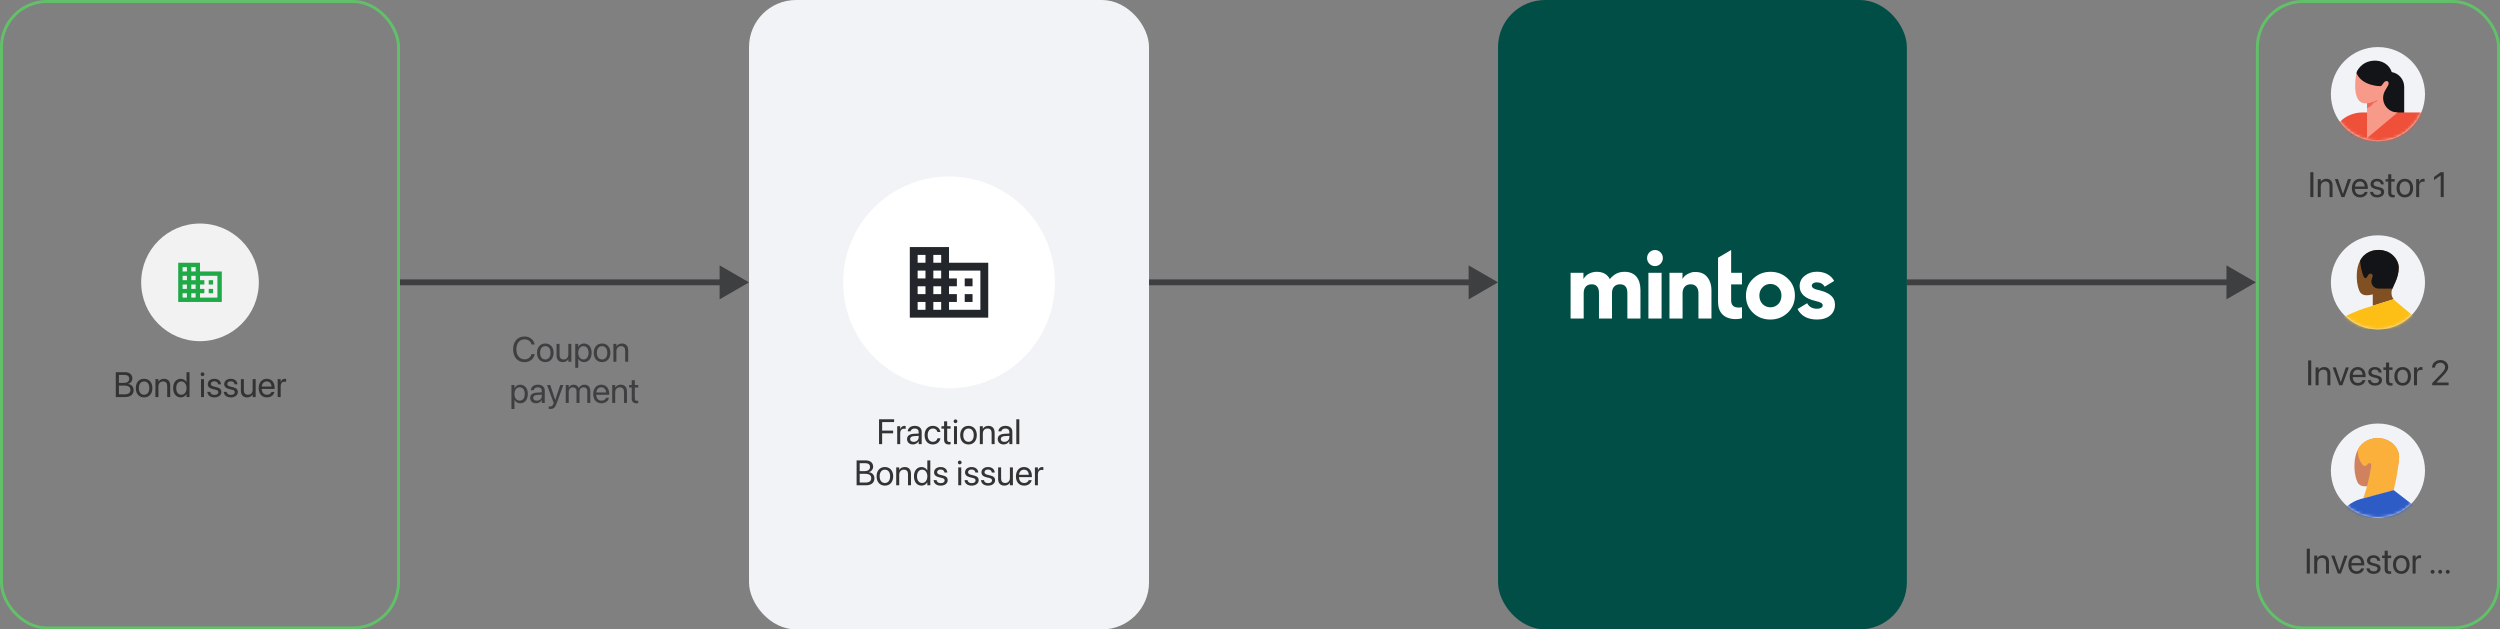
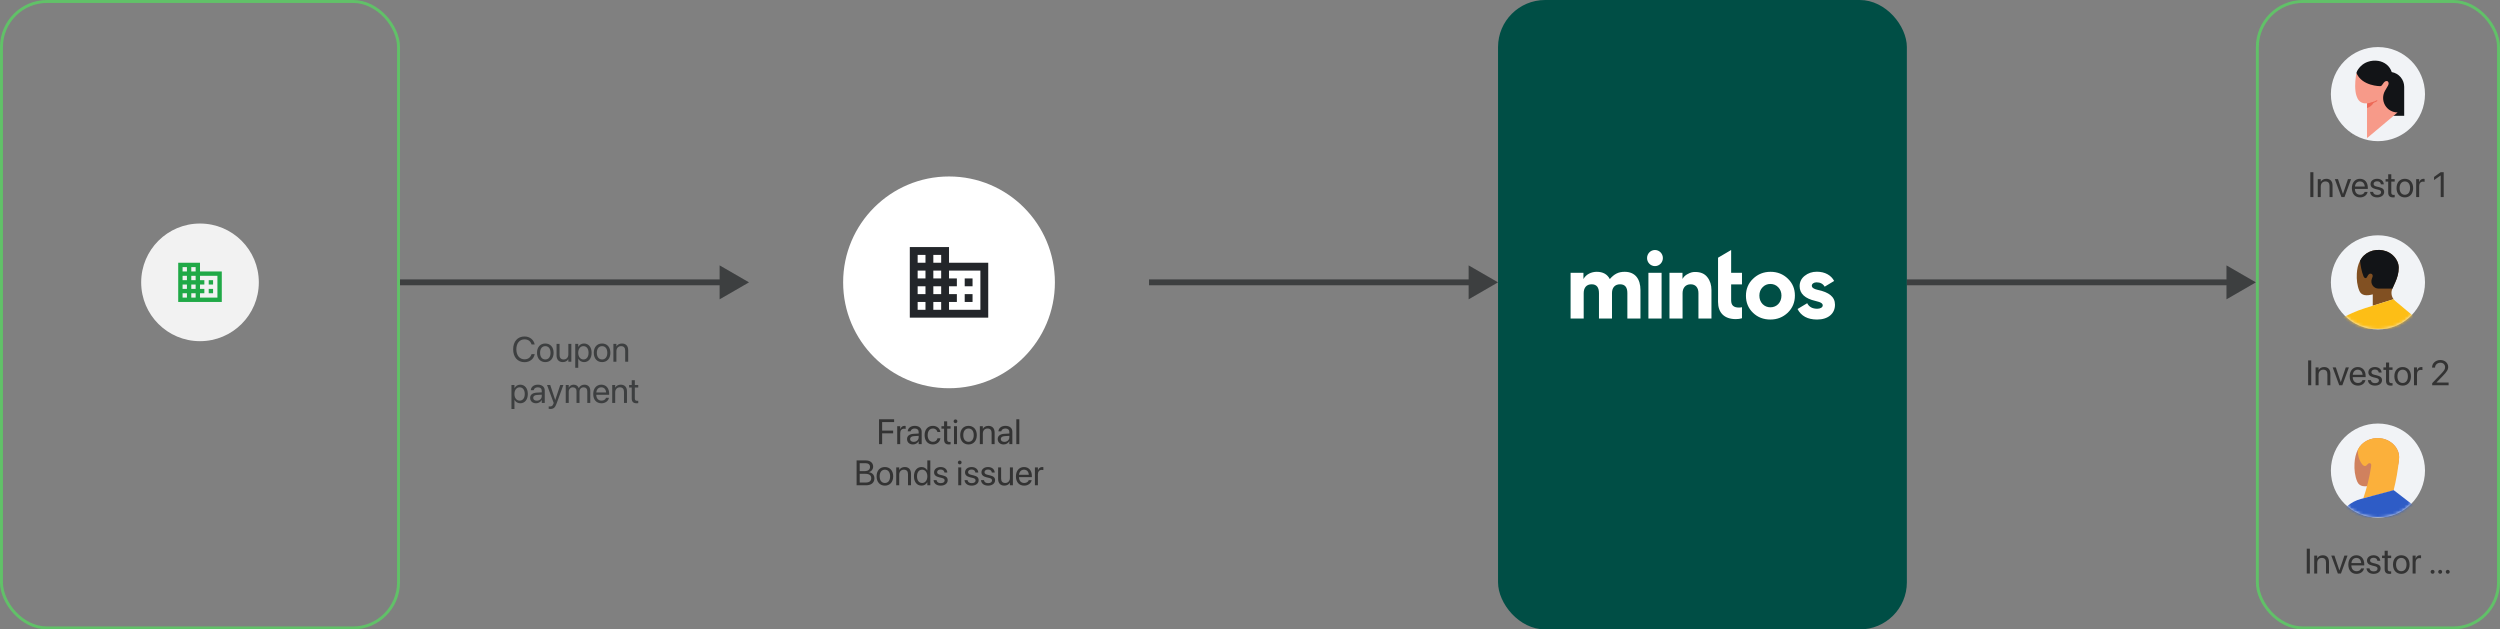
<svg xmlns="http://www.w3.org/2000/svg" width="850" height="214" viewBox="0 0 850 214" fill="none">
  <rect x="0" y="0" width="850" height="214" fill="#808080" stroke="none" />
  <circle cx="68" cy="96" r="20" fill="#F2F2F2" />
  <path fill-rule="evenodd" clip-rule="evenodd" d="M68 89.334H60.593V102.667H75.408V92.297H68V89.334ZM63.556 92.297H62.074V90.816H63.556V92.297ZM62.074 95.26H63.556V93.778H62.074V95.26ZM63.556 98.223H62.074V96.741H63.556V98.223ZM63.556 101.186H62.074V99.704H63.556V101.186ZM65.037 101.186H66.519V99.704H65.037V101.186ZM66.519 98.223H65.037V96.741H66.519V98.223ZM65.037 95.26H66.519V93.778H65.037V95.26ZM66.519 92.297H65.037V90.816H66.519V92.297ZM68 99.704V101.186H73.926V93.778H68V95.26H69.482V96.741H68V98.223H69.482V99.704H68ZM72.445 95.26H70.963V96.741H72.445V95.26ZM72.445 98.223H70.963V99.704H72.445V98.223Z" fill="#20A947" />
  <mask id="mask0_1938_31533" style="mask-type: luminance" maskUnits="userSpaceOnUse" x="60" y="89" width="16" height="14">
-     <path fill-rule="evenodd" clip-rule="evenodd" d="M68 89.334H60.593V102.667H75.408V92.297H68V89.334ZM63.556 92.297H62.074V90.816H63.556V92.297ZM62.074 95.26H63.556V93.778H62.074V95.26ZM63.556 98.223H62.074V96.741H63.556V98.223ZM63.556 101.186H62.074V99.704H63.556V101.186ZM65.037 101.186H66.519V99.704H65.037V101.186ZM66.519 98.223H65.037V96.741H66.519V98.223ZM65.037 95.26H66.519V93.778H65.037V95.26ZM66.519 92.297H65.037V90.816H66.519V92.297ZM68 99.704V101.186H73.926V93.778H68V95.26H69.482V96.741H68V98.223H69.482V99.704H68ZM72.445 95.26H70.963V96.741H72.445V95.26ZM72.445 98.223H70.963V99.704H72.445V98.223Z" fill="white" />
-   </mask>
+     </mask>
  <g mask="url(#mask0_1938_31533)" />
-   <path d="M39.371 135V126.545H42.576C44.023 126.545 45.002 127.389 45.002 128.654V128.666C45.002 129.539 44.346 130.389 43.473 130.512V130.535C44.691 130.676 45.43 131.496 45.43 132.615V132.627C45.43 134.115 44.363 135 42.565 135H39.371ZM42.336 127.477H40.426V130.189H42.008C43.256 130.189 43.935 129.691 43.935 128.777V128.766C43.935 127.934 43.355 127.477 42.336 127.477ZM42.307 131.098H40.426V134.068H42.406C43.672 134.068 44.346 133.559 44.346 132.586V132.574C44.346 131.596 43.654 131.098 42.307 131.098ZM48.992 135.117C47.299 135.117 46.168 133.893 46.168 131.953V131.941C46.168 130.002 47.305 128.789 48.986 128.789C50.668 128.789 51.81 129.996 51.81 131.941V131.953C51.81 133.898 50.674 135.117 48.992 135.117ZM48.998 134.215C50.07 134.215 50.768 133.383 50.768 131.953V131.941C50.768 130.512 50.065 129.691 48.986 129.691C47.926 129.691 47.211 130.518 47.211 131.941V131.953C47.211 133.389 47.92 134.215 48.998 134.215ZM52.842 135V128.906H53.861V129.773H53.885C54.213 129.205 54.834 128.789 55.76 128.789C57.096 128.789 57.869 129.656 57.869 131.045V135H56.85V131.227C56.85 130.236 56.387 129.691 55.449 129.691C54.488 129.691 53.861 130.377 53.861 131.414V135H52.842ZM61.461 135.117C59.902 135.117 58.871 133.875 58.871 131.953V131.947C58.871 130.025 59.914 128.789 61.443 128.789C62.305 128.789 63.014 129.223 63.395 129.926H63.418V126.545H64.438V135H63.418V133.969H63.395C63.014 134.678 62.334 135.117 61.461 135.117ZM61.66 134.215C62.691 134.215 63.424 133.318 63.424 131.953V131.947C63.424 130.588 62.685 129.691 61.66 129.691C60.582 129.691 59.914 130.559 59.914 131.947V131.953C59.914 133.354 60.582 134.215 61.66 134.215ZM68.85 127.875C68.498 127.875 68.211 127.588 68.211 127.236C68.211 126.879 68.498 126.598 68.85 126.598C69.207 126.598 69.488 126.879 69.488 127.236C69.488 127.588 69.207 127.875 68.85 127.875ZM68.34 135V128.906H69.359V135H68.34ZM72.91 135.117C71.475 135.117 70.607 134.385 70.484 133.295L70.478 133.242H71.498L71.51 133.301C71.633 133.91 72.084 134.268 72.916 134.268C73.742 134.268 74.234 133.922 74.234 133.371V133.365C74.234 132.926 74.006 132.68 73.314 132.51L72.348 132.275C71.199 132 70.643 131.467 70.643 130.588V130.582C70.643 129.533 71.562 128.789 72.881 128.789C74.217 128.789 75.066 129.568 75.143 130.588L75.148 130.664H74.176L74.17 130.623C74.088 130.031 73.637 129.639 72.881 129.639C72.143 129.639 71.686 129.996 71.686 130.535V130.541C71.686 130.957 71.961 131.244 72.635 131.408L73.602 131.643C74.832 131.941 75.277 132.428 75.277 133.295V133.301C75.277 134.367 74.269 135.117 72.91 135.117ZM78.5 135.117C77.064 135.117 76.197 134.385 76.074 133.295L76.068 133.242H77.088L77.1 133.301C77.223 133.91 77.674 134.268 78.506 134.268C79.332 134.268 79.824 133.922 79.824 133.371V133.365C79.824 132.926 79.596 132.68 78.904 132.51L77.938 132.275C76.789 132 76.232 131.467 76.232 130.588V130.582C76.232 129.533 77.152 128.789 78.471 128.789C79.807 128.789 80.656 129.568 80.732 130.588L80.738 130.664H79.766L79.76 130.623C79.678 130.031 79.227 129.639 78.471 129.639C77.732 129.639 77.275 129.996 77.275 130.535V130.541C77.275 130.957 77.551 131.244 78.225 131.408L79.191 131.643C80.422 131.941 80.867 132.428 80.867 133.295V133.301C80.867 134.367 79.859 135.117 78.5 135.117ZM84.008 135.117C82.672 135.117 81.898 134.25 81.898 132.861V128.906H82.918V132.68C82.918 133.67 83.381 134.215 84.318 134.215C85.279 134.215 85.906 133.529 85.906 132.492V128.906H86.926V135H85.906V134.133H85.883C85.555 134.701 84.934 135.117 84.008 135.117ZM90.764 135.117C89.012 135.117 87.957 133.893 87.957 131.977V131.971C87.957 130.084 89.035 128.789 90.699 128.789C92.363 128.789 93.377 130.025 93.377 131.854V132.229H88.988C89.012 133.482 89.703 134.215 90.787 134.215C91.561 134.215 92.106 133.828 92.281 133.307L92.299 133.254H93.301L93.289 133.312C93.09 134.32 92.094 135.117 90.764 135.117ZM90.693 129.691C89.809 129.691 89.117 130.295 89.006 131.432H92.34C92.24 130.248 91.584 129.691 90.693 129.691ZM94.408 135V128.906H95.428V129.938H95.451C95.656 129.234 96.184 128.789 96.869 128.789C97.045 128.789 97.197 128.818 97.279 128.83V129.82C97.197 129.791 96.981 129.762 96.734 129.762C95.943 129.762 95.428 130.312 95.428 131.238V135H94.408Z" fill="#333333" />
  <rect x="0.5" y="0.5" width="135" height="213" rx="15.5" stroke="#61C168" />
  <path d="M254.667 96L244.667 90.227V101.774L254.667 96ZM136 97L245.667 97V95L136 95V97Z" fill="#121417" fill-opacity="0.6" />
  <path d="M178.335 123.141C175.986 123.141 174.474 121.43 174.474 118.77V118.764C174.474 116.104 175.98 114.404 178.335 114.404C180.093 114.404 181.458 115.471 181.781 117.07L181.792 117.129H180.726L180.685 117C180.357 115.975 179.525 115.377 178.335 115.377C176.648 115.377 175.558 116.707 175.558 118.764V118.77C175.558 120.826 176.654 122.168 178.335 122.168C179.519 122.168 180.339 121.582 180.708 120.469L180.726 120.416H181.792L181.781 120.475C181.458 122.092 180.105 123.141 178.335 123.141ZM185.408 123.117C183.714 123.117 182.583 121.893 182.583 119.953V119.941C182.583 118.002 183.72 116.789 185.402 116.789C187.083 116.789 188.226 117.996 188.226 119.941V119.953C188.226 121.898 187.089 123.117 185.408 123.117ZM185.414 122.215C186.486 122.215 187.183 121.383 187.183 119.953V119.941C187.183 118.512 186.48 117.691 185.402 117.691C184.341 117.691 183.626 118.518 183.626 119.941V119.953C183.626 121.389 184.335 122.215 185.414 122.215ZM191.337 123.117C190.001 123.117 189.228 122.25 189.228 120.861V116.906H190.248V120.68C190.248 121.67 190.71 122.215 191.648 122.215C192.609 122.215 193.236 121.529 193.236 120.492V116.906H194.255V123H193.236V122.133H193.212C192.884 122.701 192.263 123.117 191.337 123.117ZM195.585 125.051V116.906H196.605V117.938H196.628C197.009 117.229 197.689 116.789 198.562 116.789C200.121 116.789 201.152 118.031 201.152 119.953V119.959C201.152 121.881 200.109 123.117 198.58 123.117C197.718 123.117 197.009 122.684 196.628 121.98H196.605V125.051H195.585ZM198.363 122.215C199.441 122.215 200.109 121.348 200.109 119.959V119.953C200.109 118.553 199.441 117.691 198.363 117.691C197.332 117.691 196.599 118.588 196.599 119.953V119.959C196.599 121.318 197.337 122.215 198.363 122.215ZM204.708 123.117C203.015 123.117 201.884 121.893 201.884 119.953V119.941C201.884 118.002 203.021 116.789 204.703 116.789C206.384 116.789 207.527 117.996 207.527 119.941V119.953C207.527 121.898 206.39 123.117 204.708 123.117ZM204.714 122.215C205.787 122.215 206.484 121.383 206.484 119.953V119.941C206.484 118.512 205.781 117.691 204.703 117.691C203.642 117.691 202.927 118.518 202.927 119.941V119.953C202.927 121.389 203.636 122.215 204.714 122.215ZM208.558 123V116.906H209.578V117.773H209.601C209.929 117.205 210.55 116.789 211.476 116.789C212.812 116.789 213.585 117.656 213.585 119.045V123H212.566V119.227C212.566 118.236 212.103 117.691 211.166 117.691C210.205 117.691 209.578 118.377 209.578 119.414V123H208.558ZM173.894 139.051V130.906H174.914V131.938H174.937C175.318 131.229 175.998 130.789 176.871 130.789C178.429 130.789 179.46 132.031 179.46 133.953V133.959C179.46 135.881 178.417 137.117 176.888 137.117C176.027 137.117 175.318 136.684 174.937 135.98H174.914V139.051H173.894ZM176.671 136.215C177.75 136.215 178.417 135.348 178.417 133.959V133.953C178.417 132.553 177.75 131.691 176.671 131.691C175.64 131.691 174.908 132.588 174.908 133.953V133.959C174.908 135.318 175.646 136.215 176.671 136.215ZM182.273 137.117C181.06 137.117 180.246 136.385 180.246 135.277V135.266C180.246 134.229 181.054 133.578 182.455 133.496L184.201 133.396V132.887C184.201 132.143 183.714 131.691 182.865 131.691C182.08 131.691 181.587 132.066 181.47 132.611L181.458 132.664H180.474L180.48 132.6C180.568 131.598 181.441 130.789 182.876 130.789C184.318 130.789 185.22 131.568 185.22 132.787V137H184.201V136.01H184.177C183.82 136.678 183.087 137.117 182.273 137.117ZM181.289 135.277C181.289 135.863 181.769 136.232 182.501 136.232C183.462 136.232 184.201 135.57 184.201 134.686V134.188L182.572 134.287C181.757 134.334 181.289 134.697 181.289 135.266V135.277ZM187.101 139.051C186.902 139.051 186.685 139.027 186.556 139.004V138.172C186.644 138.189 186.761 138.207 186.884 138.207C187.529 138.207 187.886 138.043 188.132 137.352L188.255 137.006L185.994 130.906H187.083L188.765 135.98H188.789L190.476 130.906H191.548L189.169 137.381C188.736 138.547 188.203 139.051 187.101 139.051ZM192.351 137V130.906H193.371V131.797H193.394C193.669 131.193 194.279 130.789 195.064 130.789C195.896 130.789 196.511 131.217 196.775 131.961H196.798C197.138 131.229 197.853 130.789 198.708 130.789C199.916 130.789 200.695 131.58 200.695 132.793V137H199.675V133.027C199.675 132.189 199.212 131.691 198.41 131.691C197.601 131.691 197.033 132.295 197.033 133.127V137H196.013V132.916C196.013 132.178 195.521 131.691 194.765 131.691C193.957 131.691 193.371 132.33 193.371 133.18V137H192.351ZM204.503 137.117C202.751 137.117 201.697 135.893 201.697 133.977V133.971C201.697 132.084 202.775 130.789 204.439 130.789C206.103 130.789 207.117 132.025 207.117 133.854V134.229H202.728C202.751 135.482 203.443 136.215 204.527 136.215C205.3 136.215 205.845 135.828 206.021 135.307L206.039 135.254H207.041L207.029 135.312C206.83 136.32 205.833 137.117 204.503 137.117ZM204.433 131.691C203.548 131.691 202.857 132.295 202.746 133.432H206.08C205.98 132.248 205.324 131.691 204.433 131.691ZM208.148 137V130.906H209.167V131.773H209.191C209.519 131.205 210.14 130.789 211.066 130.789C212.402 130.789 213.175 131.656 213.175 133.045V137H212.156V133.227C212.156 132.236 211.693 131.691 210.755 131.691C209.794 131.691 209.167 132.377 209.167 133.414V137H208.148ZM216.457 137.117C215.337 137.117 214.787 136.613 214.787 135.447V131.75H213.896V130.906H214.787V129.26H215.841V130.906H217.001V131.75H215.841V135.441C215.841 136.092 216.128 136.273 216.673 136.273C216.796 136.273 216.914 136.256 217.001 136.25V137.076C216.873 137.094 216.656 137.117 216.457 137.117Z" fill="#121417" fill-opacity="0.6" />
-   <rect x="254.667" width="136" height="214" rx="16" fill="#F1F3F6" />
  <circle cx="322.667" cy="96" r="36" fill="white" />
  <path fill-rule="evenodd" clip-rule="evenodd" d="M322.666 84H309.333V108H336V89.333H322.666V84ZM314.666 89.333H312V86.667H314.666V89.333ZM312 94.667H314.666V92H312V94.667ZM314.666 100H312V97.333H314.666V100ZM314.666 105.333H312V102.667H314.666V105.333ZM317.333 105.333H320V102.667H317.333V105.333ZM320 100H317.333V97.333H320V100ZM317.333 94.667H320V92H317.333V94.667ZM320 89.333H317.333V86.667H320V89.333ZM322.666 105.333H333.333V92H322.666V94.667H325.333V97.333H322.666V100H325.333V102.667H322.666V105.333ZM330.666 94.667H328V97.333H330.666V94.667ZM330.666 100H328V102.667H330.666V100Z" fill="#23262A" />
  <mask id="mask1_1938_31533" style="mask-type: luminance" maskUnits="userSpaceOnUse" x="309" y="84" width="27" height="24">
    <path fill-rule="evenodd" clip-rule="evenodd" d="M322.666 84H309.333V108H336V89.333H322.666V84ZM314.666 89.333H312V86.667H314.666V89.333ZM312 94.667H314.666V92H312V94.667ZM314.666 100H312V97.333H314.666V100ZM314.666 105.333H312V102.667H314.666V105.333ZM317.333 105.333H320V102.667H317.333V105.333ZM320 100H317.333V97.333H320V100ZM317.333 94.667H320V92H317.333V94.667ZM320 89.333H317.333V86.667H320V89.333ZM322.666 105.333H333.333V92H322.666V94.667H325.333V97.333H322.666V100H325.333V102.667H322.666V105.333ZM330.666 94.667H328V97.333H330.666V94.667ZM330.666 100H328V102.667H330.666V100Z" fill="white" />
  </mask>
  <g mask="url(#mask1_1938_31533)" />
  <path d="M298.872 151V142.545H304.004V143.494H299.926V146.4H303.67V147.338H299.926V151H298.872ZM305.053 151V144.906H306.073V145.938H306.096C306.301 145.234 306.829 144.789 307.514 144.789C307.69 144.789 307.842 144.818 307.924 144.83V145.82C307.842 145.791 307.625 145.762 307.379 145.762C306.588 145.762 306.073 146.312 306.073 147.238V151H305.053ZM310.42 151.117C309.208 151.117 308.393 150.385 308.393 149.277V149.266C308.393 148.229 309.202 147.578 310.602 147.496L312.348 147.396V146.887C312.348 146.143 311.862 145.691 311.012 145.691C310.227 145.691 309.735 146.066 309.618 146.611L309.606 146.664H308.622L308.627 146.6C308.715 145.598 309.588 144.789 311.024 144.789C312.465 144.789 313.368 145.568 313.368 146.787V151H312.348V150.01H312.325C311.967 150.678 311.235 151.117 310.42 151.117ZM309.436 149.277C309.436 149.863 309.917 150.232 310.649 150.232C311.61 150.232 312.348 149.57 312.348 148.686V148.188L310.719 148.287C309.905 148.334 309.436 148.697 309.436 149.266V149.277ZM317.188 151.117C315.459 151.117 314.364 149.887 314.364 147.947V147.941C314.364 146.02 315.483 144.789 317.176 144.789C318.694 144.789 319.59 145.797 319.719 146.84L319.725 146.887H318.729L318.717 146.84C318.565 146.23 318.073 145.691 317.176 145.691C316.116 145.691 315.407 146.57 315.407 147.953V147.959C315.407 149.377 316.133 150.215 317.188 150.215C318.02 150.215 318.553 149.746 318.723 149.066L318.735 149.02H319.737L319.731 149.061C319.567 150.221 318.565 151.117 317.188 151.117ZM322.655 151.117C321.536 151.117 320.985 150.613 320.985 149.447V145.75H320.094V144.906H320.985V143.26H322.04V144.906H323.2V145.75H322.04V149.441C322.04 150.092 322.327 150.273 322.872 150.273C322.995 150.273 323.112 150.256 323.2 150.25V151.076C323.071 151.094 322.854 151.117 322.655 151.117ZM324.87 143.875C324.518 143.875 324.231 143.588 324.231 143.236C324.231 142.879 324.518 142.598 324.87 142.598C325.227 142.598 325.508 142.879 325.508 143.236C325.508 143.588 325.227 143.875 324.87 143.875ZM324.36 151V144.906H325.379V151H324.36ZM329.293 151.117C327.6 151.117 326.469 149.893 326.469 147.953V147.941C326.469 146.002 327.606 144.789 329.288 144.789C330.969 144.789 332.112 145.996 332.112 147.941V147.953C332.112 149.898 330.975 151.117 329.293 151.117ZM329.299 150.215C330.372 150.215 331.069 149.383 331.069 147.953V147.941C331.069 146.512 330.366 145.691 329.288 145.691C328.227 145.691 327.512 146.518 327.512 147.941V147.953C327.512 149.389 328.221 150.215 329.299 150.215ZM333.143 151V144.906H334.163V145.773H334.186C334.514 145.205 335.135 144.789 336.061 144.789C337.397 144.789 338.17 145.656 338.17 147.045V151H337.151V147.227C337.151 146.236 336.688 145.691 335.75 145.691C334.79 145.691 334.163 146.377 334.163 147.414V151H333.143ZM341.252 151.117C340.04 151.117 339.225 150.385 339.225 149.277V149.266C339.225 148.229 340.034 147.578 341.434 147.496L343.18 147.396V146.887C343.18 146.143 342.694 145.691 341.844 145.691C341.059 145.691 340.567 146.066 340.45 146.611L340.438 146.664H339.454L339.459 146.6C339.547 145.598 340.42 144.789 341.856 144.789C343.297 144.789 344.2 145.568 344.2 146.787V151H343.18V150.01H343.157C342.799 150.678 342.067 151.117 341.252 151.117ZM340.268 149.277C340.268 149.863 340.749 150.232 341.481 150.232C342.442 150.232 343.18 149.57 343.18 148.686V148.188L341.551 148.287C340.737 148.334 340.268 148.697 340.268 149.266V149.277ZM345.547 151V142.545H346.567V151H345.547ZM291.243 165V156.545H294.448C295.895 156.545 296.874 157.389 296.874 158.654V158.666C296.874 159.539 296.217 160.389 295.344 160.512V160.535C296.563 160.676 297.301 161.496 297.301 162.615V162.627C297.301 164.115 296.235 165 294.436 165H291.243ZM294.208 157.477H292.297V160.189H293.879C295.127 160.189 295.807 159.691 295.807 158.777V158.766C295.807 157.934 295.227 157.477 294.208 157.477ZM294.178 161.098H292.297V164.068H294.278C295.543 164.068 296.217 163.559 296.217 162.586V162.574C296.217 161.596 295.526 161.098 294.178 161.098ZM300.864 165.117C299.17 165.117 298.04 163.893 298.04 161.953V161.941C298.04 160.002 299.176 158.789 300.858 158.789C302.54 158.789 303.682 159.996 303.682 161.941V161.953C303.682 163.898 302.545 165.117 300.864 165.117ZM300.87 164.215C301.942 164.215 302.639 163.383 302.639 161.953V161.941C302.639 160.512 301.936 159.691 300.858 159.691C299.797 159.691 299.083 160.518 299.083 161.941V161.953C299.083 163.389 299.792 164.215 300.87 164.215ZM304.713 165V158.906H305.733V159.773H305.756C306.084 159.205 306.706 158.789 307.631 158.789C308.967 158.789 309.741 159.656 309.741 161.045V165H308.721V161.227C308.721 160.236 308.258 159.691 307.321 159.691C306.36 159.691 305.733 160.377 305.733 161.414V165H304.713ZM313.333 165.117C311.774 165.117 310.743 163.875 310.743 161.953V161.947C310.743 160.025 311.786 158.789 313.315 158.789C314.176 158.789 314.885 159.223 315.266 159.926H315.29V156.545H316.309V165H315.29V163.969H315.266C314.885 164.678 314.206 165.117 313.333 165.117ZM313.532 164.215C314.563 164.215 315.295 163.318 315.295 161.953V161.947C315.295 160.588 314.557 159.691 313.532 159.691C312.454 159.691 311.786 160.559 311.786 161.947V161.953C311.786 163.354 312.454 164.215 313.532 164.215ZM319.848 165.117C318.413 165.117 317.545 164.385 317.422 163.295L317.417 163.242H318.436L318.448 163.301C318.571 163.91 319.022 164.268 319.854 164.268C320.68 164.268 321.172 163.922 321.172 163.371V163.365C321.172 162.926 320.944 162.68 320.252 162.51L319.286 162.275C318.137 162 317.581 161.467 317.581 160.588V160.582C317.581 159.533 318.5 158.789 319.819 158.789C321.155 158.789 322.004 159.568 322.081 160.588L322.086 160.664H321.114L321.108 160.623C321.026 160.031 320.575 159.639 319.819 159.639C319.081 159.639 318.624 159.996 318.624 160.535V160.541C318.624 160.957 318.899 161.244 319.573 161.408L320.54 161.643C321.77 161.941 322.215 162.428 322.215 163.295V163.301C322.215 164.367 321.208 165.117 319.848 165.117ZM326.311 157.875C325.959 157.875 325.672 157.588 325.672 157.236C325.672 156.879 325.959 156.598 326.311 156.598C326.668 156.598 326.95 156.879 326.95 157.236C326.95 157.588 326.668 157.875 326.311 157.875ZM325.801 165V158.906H326.821V165H325.801ZM330.372 165.117C328.936 165.117 328.069 164.385 327.946 163.295L327.94 163.242H328.959L328.971 163.301C329.094 163.91 329.545 164.268 330.377 164.268C331.204 164.268 331.696 163.922 331.696 163.371V163.365C331.696 162.926 331.467 162.68 330.776 162.51L329.809 162.275C328.661 162 328.104 161.467 328.104 160.588V160.582C328.104 159.533 329.024 158.789 330.342 158.789C331.678 158.789 332.528 159.568 332.604 160.588L332.61 160.664H331.637L331.631 160.623C331.549 160.031 331.098 159.639 330.342 159.639C329.604 159.639 329.147 159.996 329.147 160.535V160.541C329.147 160.957 329.422 161.244 330.096 161.408L331.063 161.643C332.293 161.941 332.739 162.428 332.739 163.295V163.301C332.739 164.367 331.731 165.117 330.372 165.117ZM335.961 165.117C334.526 165.117 333.659 164.385 333.536 163.295L333.53 163.242H334.549L334.561 163.301C334.684 163.91 335.135 164.268 335.967 164.268C336.793 164.268 337.286 163.922 337.286 163.371V163.365C337.286 162.926 337.057 162.68 336.366 162.51L335.399 162.275C334.25 162 333.694 161.467 333.694 160.588V160.582C333.694 159.533 334.614 158.789 335.932 158.789C337.268 158.789 338.118 159.568 338.194 160.588L338.2 160.664H337.227L337.221 160.623C337.139 160.031 336.688 159.639 335.932 159.639C335.194 159.639 334.737 159.996 334.737 160.535V160.541C334.737 160.957 335.012 161.244 335.686 161.408L336.653 161.643C337.883 161.941 338.329 162.428 338.329 163.295V163.301C338.329 164.367 337.321 165.117 335.961 165.117ZM341.469 165.117C340.133 165.117 339.36 164.25 339.36 162.861V158.906H340.379V162.68C340.379 163.67 340.842 164.215 341.78 164.215C342.741 164.215 343.368 163.529 343.368 162.492V158.906H344.387V165H343.368V164.133H343.344C343.016 164.701 342.395 165.117 341.469 165.117ZM348.225 165.117C346.473 165.117 345.418 163.893 345.418 161.977V161.971C345.418 160.084 346.497 158.789 348.161 158.789C349.825 158.789 350.838 160.025 350.838 161.854V162.229H346.45C346.473 163.482 347.165 164.215 348.249 164.215C349.022 164.215 349.567 163.828 349.743 163.307L349.76 163.254H350.762L350.75 163.312C350.551 164.32 349.555 165.117 348.225 165.117ZM348.155 159.691C347.27 159.691 346.579 160.295 346.467 161.432H349.801C349.702 160.248 349.045 159.691 348.155 159.691ZM351.87 165V158.906H352.889V159.938H352.913C353.118 159.234 353.645 158.789 354.331 158.789C354.506 158.789 354.659 158.818 354.741 158.83V159.82C354.659 159.791 354.442 159.762 354.196 159.762C353.405 159.762 352.889 160.312 352.889 161.238V165H351.87Z" fill="#333333" />
  <path d="M509.333 96L499.333 90.227V101.774L509.333 96ZM390.667 97L500.333 97V95L390.667 95V97Z" fill="#121417" fill-opacity="0.6" />
  <rect x="509.333" width="139" height="214" rx="16" fill="#004E45" />
  <path fill-rule="evenodd" clip-rule="evenodd" d="M559.998 87.74C559.998 86.227 561.202 85 562.688 85C564.173 85 565.378 86.227 565.378 87.74C565.378 89.253 564.173 90.479 562.688 90.479C561.202 90.479 559.998 89.253 559.998 87.74ZM592.273 92.763V96.689H588.589V102.099C588.589 103.873 589.503 104.571 591.245 104.571C591.616 104.571 591.959 104.542 592.273 104.455V108.207C591.616 108.41 590.931 108.497 590.188 108.497C586.22 108.497 584.135 106.287 584.135 102.651V87.62L588.589 85V92.763H592.273ZM550.818 96.66C552.474 96.66 553.302 97.649 553.302 99.627V108.294H557.756V98.609C557.756 94.857 555.957 92.414 552.388 92.414C550.247 92.414 548.819 93.17 547.334 94.886C546.478 93.228 544.993 92.414 542.88 92.414C541.053 92.414 539.254 93.286 538.426 94.798H538.369V92.763H534V108.294H538.455V99.685C538.455 97.853 539.368 96.66 541.167 96.66C542.823 96.66 543.651 97.678 543.651 99.685V108.294H548.077V99.627C548.077 97.794 549.076 96.66 550.818 96.66ZM618.014 98.55C621.869 99.365 623.896 100.906 623.896 103.611C623.896 106.607 621.583 108.643 617.814 108.643C614.616 108.643 612.389 107.45 611.162 105.065L614.445 103.088C615.073 104.338 616.215 104.978 617.871 104.978C618.985 104.978 619.727 104.455 619.727 103.844C619.727 103.233 619.242 102.768 617.3 102.332C613.674 101.517 611.875 99.83 611.875 97.3C611.875 95.875 612.446 94.682 613.588 93.781C614.759 92.85 616.13 92.385 617.729 92.385C620.555 92.385 622.611 93.635 623.61 95.526L620.384 97.474C619.813 96.486 618.899 95.991 617.614 95.991C616.701 95.991 616.016 96.514 616.016 97.125C616.016 97.794 616.672 98.26 618.014 98.55ZM598.185 100.499C598.185 99.365 598.557 98.405 599.271 97.678C599.984 96.922 600.869 96.544 601.926 96.544C602.982 96.544 603.896 96.922 604.61 97.678C605.324 98.405 605.695 99.365 605.695 100.499C605.695 102.826 604.096 104.484 601.955 104.484C600.898 104.484 599.984 104.106 599.271 103.379C598.557 102.623 598.185 101.663 598.185 100.499ZM596.019 106.345C594.42 104.803 593.62 102.884 593.62 100.557C593.62 98.259 594.42 96.311 596.048 94.769C597.675 93.199 599.674 92.413 601.986 92.413C604.299 92.413 606.269 93.199 607.868 94.74C609.467 96.282 610.267 98.172 610.267 100.469C610.267 102.796 609.467 104.745 607.84 106.316C606.212 107.857 604.242 108.642 601.929 108.642C599.588 108.642 597.618 107.886 596.019 106.345ZM581.896 108.294V98.638C581.896 96.893 581.439 95.438 580.497 94.246C579.583 93.054 578.213 92.472 576.385 92.472C575.729 92.472 574.929 92.501 573.587 93.286C572.93 93.664 572.445 94.159 572.074 94.798H572.045V92.763H567.62V108.294H572.074V99.685C572.074 97.969 573.016 96.66 574.815 96.66C576.557 96.66 577.47 97.852 577.47 99.685V108.294H581.896ZM564.941 108.294H560.459V92.763H564.941V108.294Z" fill="white" />
  <path d="M767 96L757 90.227V101.774L767 96ZM648.333 97L758 97V95L648.333 95V97Z" fill="#121417" fill-opacity="0.6" />
  <g clip-path="url(#clip0_1938_31533)">
    <path d="M808.5 48C799.663 48 792.5 40.837 792.5 32C792.5 23.163 799.663 16 808.5 16C817.337 16 824.5 23.163 824.5 32C824.5 40.837 817.337 48 808.5 48Z" fill="#F1F3F6" />
    <mask id="mask2_1938_31533" style="mask-type: alpha" maskUnits="userSpaceOnUse" x="792" y="16" width="33" height="32">
      <path d="M808.5 48C799.663 48 792.5 40.837 792.5 32C792.5 23.163 799.663 16 808.5 16C817.337 16 824.5 23.163 824.5 32C824.5 40.837 817.337 48 808.5 48Z" fill="#F2F2F2" />
    </mask>
    <g mask="url(#mask2_1938_31533)">
      <path d="M801.184 24.816C801.336 24 802.097 23.056 802.686 22.475C803.346 21.83 804.14 21.338 805.011 21.033C806.162 20.627 807.396 20.512 808.603 20.698C809.64 20.86 810.618 21.288 811.44 21.941C812.263 22.608 812.873 23.501 813.194 24.511C814.379 24.715 815.453 25.332 816.228 26.251C817.003 27.171 817.427 28.335 817.427 29.538V39.383H809.754V31.472C807.261 30.865 801.987 29.089 801.184 24.816Z" fill="#121417" />
-       <path d="M777.068 35.234L787.223 49.737L795.533 41.427C797.576 39.385 800.346 38.237 803.235 38.237H832.116C836.508 38.237 839.241 43.022 836.993 46.794C833.753 52.222 829.86 57.234 825.401 61.716L822.804 60.505L829.687 45.745H820.489L813.888 63.917H799.305V54.351L798.652 53.416C798.247 52.837 797.988 52.169 797.896 51.469C797.804 50.769 797.882 50.056 798.123 49.393C795.598 52.249 792.866 54.915 789.95 57.37C789.427 57.809 788.816 58.13 788.157 58.311C787.499 58.491 786.809 58.526 786.135 58.413C785.462 58.301 784.821 58.043 784.257 57.659C783.692 57.274 783.218 56.772 782.867 56.186C779.268 50.17 776.513 43.687 774.678 36.921L777.068 35.234Z" fill="#EF5039" />
      <path d="M815.179 38.238L804.784 46.969V35.151C803.589 35.227 802.366 34.906 801.645 33.603C801.235 32.809 800.975 31.946 800.876 31.058C800.567 28.797 800.918 26.235 801.184 24.819C803.076 29.311 809.284 29.299 809.284 29.299C809.398 29.297 809.51 29.265 809.609 29.208C809.708 29.151 809.792 29.07 809.852 28.973C810.098 28.635 810.249 28.387 810.518 28.06C810.913 27.582 811.525 27.332 811.917 27.747C812.004 27.846 812.068 27.964 812.104 28.091C812.141 28.218 812.149 28.351 812.128 28.481C812.088 28.739 811.997 28.986 811.86 29.208L810.916 30.841C810.484 31.589 810.257 32.439 810.256 33.303C810.256 34.168 810.484 35.017 810.915 35.766C811.347 36.515 811.969 37.138 812.717 37.571C813.465 38.004 814.315 38.232 815.179 38.233V38.238Z" fill="#F79A89" />
      <path d="M805.349 35.428C805.304 35.432 805.259 35.418 805.225 35.389C805.19 35.359 805.169 35.318 805.165 35.273C805.161 35.228 805.176 35.183 805.205 35.148C805.234 35.114 805.276 35.093 805.321 35.089C806.274 34.92 807.192 34.589 808.033 34.109C808.07 34.084 808.116 34.075 808.161 34.083C808.205 34.092 808.244 34.118 808.27 34.155C808.295 34.193 808.304 34.239 808.296 34.283C808.287 34.327 808.261 34.367 808.224 34.392C807.343 34.903 806.379 35.254 805.377 35.43L805.349 35.428Z" fill="#ED6957" />
-       <path d="M805.318 35.092C805.962 34.984 806.592 34.801 807.194 34.547C806.569 36.16 805.04 36.669 804.786 36.731V35.151C804.964 35.14 805.142 35.12 805.318 35.092Z" fill="#ED6957" />
+       <path d="M805.318 35.092C805.962 34.984 806.592 34.801 807.194 34.547C806.569 36.16 805.04 36.669 804.786 36.731V35.151C804.964 35.14 805.142 35.12 805.318 35.092" fill="#ED6957" />
      <path d="M820.495 45.916H818.296C818.25 45.916 818.207 45.898 818.175 45.866C818.143 45.834 818.125 45.791 818.125 45.746C818.125 45.701 818.143 45.657 818.175 45.625C818.207 45.593 818.25 45.575 818.296 45.575H820.495C820.54 45.575 820.584 45.593 820.616 45.625C820.648 45.657 820.666 45.701 820.666 45.746C820.666 45.791 820.648 45.834 820.616 45.866C820.584 45.898 820.54 45.916 820.495 45.916Z" fill="#121417" />
      <path d="M798.172 49.401C798.152 49.401 798.133 49.398 798.115 49.391C798.093 49.384 798.073 49.373 798.056 49.358C798.038 49.343 798.024 49.325 798.015 49.304C798.005 49.284 798 49.261 797.999 49.239C797.999 49.216 798.003 49.193 798.012 49.172L799.28 45.688C799.296 45.645 799.328 45.609 799.37 45.59C799.411 45.57 799.459 45.568 799.502 45.584C799.546 45.599 799.581 45.631 799.601 45.673C799.62 45.715 799.623 45.762 799.607 45.806L798.338 49.288C798.327 49.323 798.305 49.353 798.274 49.373C798.244 49.393 798.208 49.403 798.172 49.401Z" fill="#121417" />
    </g>
  </g>
  <path d="M785.502 67V58.545H786.557V67H785.502ZM788.039 67V60.906H789.059V61.773H789.082C789.41 61.205 790.031 60.789 790.957 60.789C792.293 60.789 793.066 61.656 793.066 63.045V67H792.047V63.227C792.047 62.236 791.584 61.691 790.646 61.691C789.686 61.691 789.059 62.377 789.059 63.414V67H788.039ZM796.084 67L793.84 60.906H794.912L796.594 65.916H796.617L798.305 60.906H799.365L797.127 67H796.084ZM802.441 67.117C800.689 67.117 799.635 65.893 799.635 63.977V63.971C799.635 62.084 800.713 60.789 802.377 60.789C804.041 60.789 805.055 62.025 805.055 63.853V64.228H800.666C800.689 65.482 801.381 66.215 802.465 66.215C803.238 66.215 803.783 65.828 803.959 65.307L803.977 65.254H804.979L804.967 65.312C804.768 66.32 803.771 67.117 802.441 67.117ZM802.371 61.691C801.486 61.691 800.795 62.295 800.684 63.432H804.018C803.918 62.248 803.262 61.691 802.371 61.691ZM808.248 67.117C806.812 67.117 805.945 66.385 805.822 65.295L805.816 65.242H806.836L806.848 65.301C806.971 65.91 807.422 66.268 808.254 66.268C809.08 66.268 809.572 65.922 809.572 65.371V65.365C809.572 64.926 809.344 64.68 808.652 64.51L807.686 64.275C806.537 64 805.98 63.467 805.98 62.588V62.582C805.98 61.533 806.9 60.789 808.219 60.789C809.555 60.789 810.404 61.568 810.48 62.588L810.486 62.664H809.514L809.508 62.623C809.426 62.031 808.975 61.639 808.219 61.639C807.48 61.639 807.023 61.996 807.023 62.535V62.541C807.023 62.957 807.299 63.244 807.973 63.408L808.939 63.643C810.17 63.941 810.615 64.428 810.615 65.295V65.301C810.615 66.367 809.607 67.117 808.248 67.117ZM813.656 67.117C812.537 67.117 811.986 66.613 811.986 65.447V61.75H811.096V60.906H811.986V59.26H813.041V60.906H814.201V61.75H813.041V65.441C813.041 66.092 813.328 66.273 813.873 66.273C813.996 66.273 814.113 66.256 814.201 66.25V67.076C814.072 67.094 813.855 67.117 813.656 67.117ZM817.646 67.117C815.953 67.117 814.822 65.893 814.822 63.953V63.941C814.822 62.002 815.959 60.789 817.641 60.789C819.322 60.789 820.465 61.996 820.465 63.941V63.953C820.465 65.898 819.328 67.117 817.646 67.117ZM817.652 66.215C818.725 66.215 819.422 65.383 819.422 63.953V63.941C819.422 62.512 818.719 61.691 817.641 61.691C816.58 61.691 815.865 62.518 815.865 63.941V63.953C815.865 65.389 816.574 66.215 817.652 66.215ZM821.496 67V60.906H822.516V61.938H822.539C822.744 61.234 823.271 60.789 823.957 60.789C824.133 60.789 824.285 60.818 824.367 60.83V61.82C824.285 61.791 824.068 61.762 823.822 61.762C823.031 61.762 822.516 62.312 822.516 63.238V67H821.496ZM829.84 67V59.664H829.816L827.578 61.223V60.162L829.828 58.545H830.859V67H829.84Z" fill="#333333" />
  <g clip-path="url(#clip1_1938_31533)">
    <path d="M808.5 112C799.663 112 792.5 104.837 792.5 96C792.5 87.163 799.663 80 808.5 80C817.337 80 824.5 87.163 824.5 96C824.5 104.837 817.337 112 808.5 112Z" fill="#F1F3F6" />
    <mask id="mask3_1938_31533" style="mask-type: alpha" maskUnits="userSpaceOnUse" x="792" y="80" width="33" height="32">
      <path d="M808.5 112C799.663 112 792.5 104.837 792.5 96C792.5 87.163 799.663 80 808.5 80C817.337 80 824.5 87.163 824.5 96C824.5 104.837 817.337 112 808.5 112Z" fill="#F2F2F2" />
    </mask>
    <g mask="url(#mask3_1938_31533)">
      <path d="M813.422 98.122C813.157 98.703 813.054 99.345 813.124 99.98C813.194 100.615 813.434 101.219 813.819 101.729L806.74 103.948V100.081L806.666 100.099C804.66 100.625 802.911 100.574 802.196 98.911C801.414 97.085 801.217 95.027 801.316 93.059C801.401 91.516 801.697 89.998 802.41 88.651C802.583 88.323 802.78 88.009 803 87.711C804.892 85.136 808.329 84.392 811.274 85.414C812.103 85.707 812.867 86.163 813.519 86.754C814.171 87.344 814.7 88.059 815.075 88.855C815.39 89.531 815.557 90.266 815.564 91.012C815.564 92.85 815.075 94.441 814.391 95.962L813.574 97.781C813.517 97.889 813.468 98.001 813.422 98.122Z" fill="#815022" />
      <path d="M802.41 88.653C802.582 88.325 802.779 88.011 803 87.713C804.892 85.138 808.329 84.394 811.274 85.416C812.103 85.709 812.867 86.165 813.519 86.756C814.171 87.346 814.7 88.061 815.075 88.857C815.39 89.533 815.557 90.268 815.564 91.014C815.564 92.852 815.075 94.442 814.391 95.964L813.574 97.783C813.522 97.897 813.473 98.011 813.427 98.126H808.702C808.311 98.124 807.927 98.029 807.58 97.848C807.233 97.667 806.935 97.406 806.71 97.087C806.485 96.767 806.34 96.398 806.286 96.011C806.233 95.624 806.273 95.229 806.404 94.861L806.665 94.126C806.739 93.927 806.739 93.709 806.665 93.51C806.615 93.382 806.533 93.269 806.425 93.184C806.274 93.075 806.09 93.022 805.904 93.035C805.718 93.047 805.543 93.124 805.408 93.252C805.172 93.493 804.981 93.775 804.844 94.083C804.735 94.286 804.6 94.539 804.342 94.56C803.915 94.594 803.689 94.168 803.553 93.83C802.938 92.358 802.606 90.345 802.41 88.653Z" fill="#121417" />
      <path d="M763.438 90.375L765.086 89.423C765.16 89.38 765.242 89.352 765.328 89.341C765.413 89.329 765.5 89.335 765.583 89.357C765.666 89.38 765.744 89.418 765.812 89.471C765.88 89.523 765.938 89.589 765.98 89.663L766.121 89.907L765.238 92.329L766.901 93.725C766.961 93.776 767.035 93.807 767.113 93.814C767.191 93.822 767.269 93.805 767.337 93.767C767.406 93.729 767.46 93.67 767.495 93.6C767.529 93.529 767.54 93.45 767.528 93.373C767.453 92.94 767.28 92.53 767.022 92.174L766.439 91.373C766.23 91.084 766.144 90.724 766.2 90.372C766.256 90.02 766.45 89.705 766.738 89.495L769.167 92.842C769.374 93.129 769.538 93.443 769.657 93.776L770.459 95.957C770.996 97.435 771.75 98.825 772.697 100.081L773.295 100.873L784.07 115.165L791.189 111.056L795.833 119.125C792.97 120.388 790.202 121.574 787.006 122.914C785.56 123.524 783.951 123.627 782.44 123.208C780.928 122.788 779.603 121.87 778.679 120.602C774.14 114.349 771.125 108.161 767.701 100.12L767.625 99.957C767.349 99.38 766.952 98.868 766.462 98.457L763.231 95.745C763.069 95.609 762.939 95.44 762.849 95.248C762.76 95.057 762.713 94.848 762.714 94.636V91.627C762.714 91.373 762.781 91.124 762.908 90.904C763.035 90.684 763.218 90.502 763.438 90.375Z" fill="#815022" />
      <path d="M795.512 108.572C798.259 106.985 801.172 105.703 804.198 104.748L813.819 101.732C813.973 101.935 814.15 102.12 814.344 102.284L826.132 112.163C826.66 112.624 827.181 113.086 827.696 113.551L825.962 115.52L823.337 118.505L821.295 140.965H799.384V117.551C798.162 118.103 796.989 118.627 795.832 119.137L791.187 111.068L795.512 108.572Z" fill="#FDBE16" />
    </g>
  </g>
  <path d="M784.764 131V122.545H785.818V131H784.764ZM787.301 131V124.906H788.32V125.773H788.344C788.672 125.205 789.293 124.789 790.219 124.789C791.555 124.789 792.328 125.656 792.328 127.045V131H791.309V127.227C791.309 126.236 790.846 125.691 789.908 125.691C788.947 125.691 788.32 126.377 788.32 127.414V131H787.301ZM795.346 131L793.102 124.906H794.174L795.855 129.916H795.879L797.566 124.906H798.627L796.389 131H795.346ZM801.703 131.117C799.951 131.117 798.896 129.893 798.896 127.977V127.971C798.896 126.084 799.975 124.789 801.639 124.789C803.303 124.789 804.316 126.025 804.316 127.854V128.229H799.928C799.951 129.482 800.643 130.215 801.727 130.215C802.5 130.215 803.045 129.828 803.221 129.307L803.238 129.254H804.24L804.229 129.312C804.029 130.32 803.033 131.117 801.703 131.117ZM801.633 125.691C800.748 125.691 800.057 126.295 799.945 127.432H803.279C803.18 126.248 802.523 125.691 801.633 125.691ZM807.51 131.117C806.074 131.117 805.207 130.385 805.084 129.295L805.078 129.242H806.098L806.109 129.301C806.232 129.91 806.684 130.268 807.516 130.268C808.342 130.268 808.834 129.922 808.834 129.371V129.365C808.834 128.926 808.605 128.68 807.914 128.51L806.947 128.275C805.799 128 805.242 127.467 805.242 126.588V126.582C805.242 125.533 806.162 124.789 807.48 124.789C808.816 124.789 809.666 125.568 809.742 126.588L809.748 126.664H808.775L808.77 126.623C808.688 126.031 808.236 125.639 807.48 125.639C806.742 125.639 806.285 125.996 806.285 126.535V126.541C806.285 126.957 806.561 127.244 807.234 127.408L808.201 127.643C809.432 127.941 809.877 128.428 809.877 129.295V129.301C809.877 130.367 808.869 131.117 807.51 131.117ZM812.918 131.117C811.799 131.117 811.248 130.613 811.248 129.447V125.75H810.357V124.906H811.248V123.26H812.303V124.906H813.463V125.75H812.303V129.441C812.303 130.092 812.59 130.273 813.135 130.273C813.258 130.273 813.375 130.256 813.463 130.25V131.076C813.334 131.094 813.117 131.117 812.918 131.117ZM816.908 131.117C815.215 131.117 814.084 129.893 814.084 127.953V127.941C814.084 126.002 815.221 124.789 816.902 124.789C818.584 124.789 819.727 125.996 819.727 127.941V127.953C819.727 129.898 818.59 131.117 816.908 131.117ZM816.914 130.215C817.986 130.215 818.684 129.383 818.684 127.953V127.941C818.684 126.512 817.98 125.691 816.902 125.691C815.842 125.691 815.127 126.518 815.127 127.941V127.953C815.127 129.389 815.836 130.215 816.914 130.215ZM820.758 131V124.906H821.777V125.938H821.801C822.006 125.234 822.533 124.789 823.219 124.789C823.395 124.789 823.547 124.818 823.629 124.83V125.82C823.547 125.791 823.33 125.762 823.084 125.762C822.293 125.762 821.777 126.312 821.777 127.238V131H820.758ZM826.945 131V130.273L829.922 127.168C831.064 125.979 831.328 125.521 831.328 124.818V124.807C831.322 123.945 830.672 123.324 829.752 123.324C828.697 123.324 827.912 124.051 827.912 124.959V124.988H826.893V124.953C826.893 123.488 828.158 122.404 829.734 122.404C831.264 122.404 832.383 123.43 832.383 124.754V124.766C832.383 125.691 831.955 126.389 830.402 127.977L828.393 130.039V130.062H832.523V131H826.945Z" fill="#333333" />
  <g clip-path="url(#clip2_1938_31533)">
    <path d="M808.5 176C799.663 176 792.5 168.837 792.5 160C792.5 151.163 799.663 144 808.5 144C817.337 144 824.5 151.163 824.5 160C824.5 168.837 817.337 176 808.5 176Z" fill="#F1F3F6" />
    <mask id="mask4_1938_31533" style="mask-type: alpha" maskUnits="userSpaceOnUse" x="792" y="144" width="33" height="32">
      <path d="M808.5 176C799.663 176 792.5 168.837 792.5 160C792.5 151.163 799.663 144 808.5 144C817.337 144 824.5 151.163 824.5 160C824.5 168.837 817.337 176 808.5 176Z" fill="#F2F2F2" />
    </mask>
    <g mask="url(#mask4_1938_31533)">
      <path d="M806.214 165.031L806.293 165.012V168.685L813.87 166.654C813.425 166.112 813.152 165.449 813.085 164.751C813.038 164.126 813.144 163.5 813.393 162.925C813.442 162.804 813.493 162.682 813.557 162.563L814.43 160.628C815.019 159.322 815.498 157.973 815.65 156.471C815.685 156.112 815.705 155.743 815.705 155.366C815.69 154.557 815.504 153.759 815.16 153.026C814.229 150.999 812.268 149.608 810.118 149.134C807.287 148.512 804.077 149.479 802.321 151.857C802.089 152.175 801.88 152.509 801.695 152.857C800.936 154.293 800.623 155.91 800.533 157.547C800.417 159.64 800.636 161.828 801.467 163.768C802.216 165.536 804.077 165.59 806.214 165.031Z" fill="#D0815E" />
      <path d="M815.695 155.366C815.68 154.557 815.494 153.759 815.15 153.026C814.219 150.999 812.259 149.608 810.108 149.134C807.277 148.512 804.068 149.479 802.311 151.857C802.079 152.175 801.87 152.509 801.686 152.857C801.545 154.034 801.916 156.401 803.166 157.895C803.204 157.941 803.243 157.986 803.284 158.029C803.599 158.355 804.084 158.613 804.508 158.316C804.663 158.194 804.802 158.055 804.925 157.902C805.104 157.699 805.321 157.493 805.602 157.479C805.68 157.471 805.759 157.48 805.833 157.505C805.908 157.53 805.976 157.57 806.034 157.623C806.091 157.676 806.137 157.741 806.168 157.812C806.2 157.884 806.215 157.962 806.215 158.04C806.218 158.105 806.218 158.17 806.215 158.235C806.207 158.427 806.186 158.618 806.154 158.808C805.595 162.42 804.714 165.976 803.521 169.431L813.842 166.666C814.688 163.318 815.288 159.913 815.638 156.478C815.676 156.112 815.695 155.743 815.695 155.366Z" fill="#FBB03B" />
      <path d="M833.103 186.316C829.786 180.573 825.378 175.534 820.126 171.484L813.865 166.654L802.632 169.665C801.002 170.102 799.49 170.897 798.206 171.991C797.165 172.866 796.285 173.916 795.605 175.093L789.062 186.426L783.076 177.877L777.548 181.747L784.405 193.632C786.995 198.119 793.472 198.119 796.061 193.632L798.755 188.969L795.187 209.193C795.098 209.693 795.12 210.206 795.251 210.696C795.382 211.187 795.618 211.643 795.944 212.032C796.27 212.421 796.677 212.734 797.137 212.949C797.597 213.163 798.099 213.275 798.606 213.275H825.055L820.365 200.387L822.629 187.546L827.416 195.836C828.014 199.222 828.872 204.096 829.612 208.289L836.257 207.116L834.951 192.236C834.774 190.152 834.143 188.131 833.103 186.316Z" fill="#2E5CC6" />
    </g>
  </g>
  <path d="M784.295 195V186.545H785.35V195H784.295ZM786.832 195V188.906H787.852V189.773H787.875C788.203 189.205 788.824 188.789 789.75 188.789C791.086 188.789 791.859 189.656 791.859 191.045V195H790.84V191.227C790.84 190.236 790.377 189.691 789.439 189.691C788.479 189.691 787.852 190.377 787.852 191.414V195H786.832ZM794.877 195L792.633 188.906H793.705L795.387 193.916H795.41L797.098 188.906H798.158L795.92 195H794.877ZM801.234 195.117C799.482 195.117 798.428 193.893 798.428 191.977V191.971C798.428 190.084 799.506 188.789 801.17 188.789C802.834 188.789 803.848 190.025 803.848 191.854V192.229H799.459C799.482 193.482 800.174 194.215 801.258 194.215C802.031 194.215 802.576 193.828 802.752 193.307L802.77 193.254H803.771L803.76 193.312C803.561 194.32 802.564 195.117 801.234 195.117ZM801.164 189.691C800.279 189.691 799.588 190.295 799.477 191.432H802.811C802.711 190.248 802.055 189.691 801.164 189.691ZM807.041 195.117C805.605 195.117 804.738 194.385 804.615 193.295L804.609 193.242H805.629L805.641 193.301C805.764 193.91 806.215 194.268 807.047 194.268C807.873 194.268 808.365 193.922 808.365 193.371V193.365C808.365 192.926 808.137 192.68 807.445 192.51L806.479 192.275C805.33 192 804.773 191.467 804.773 190.588V190.582C804.773 189.533 805.693 188.789 807.012 188.789C808.348 188.789 809.197 189.568 809.273 190.588L809.279 190.664H808.307L808.301 190.623C808.219 190.031 807.768 189.639 807.012 189.639C806.273 189.639 805.816 189.996 805.816 190.535V190.541C805.816 190.957 806.092 191.244 806.766 191.408L807.732 191.643C808.963 191.941 809.408 192.428 809.408 193.295V193.301C809.408 194.367 808.4 195.117 807.041 195.117ZM812.449 195.117C811.33 195.117 810.779 194.613 810.779 193.447V189.75H809.889V188.906H810.779V187.26H811.834V188.906H812.994V189.75H811.834V193.441C811.834 194.092 812.121 194.273 812.666 194.273C812.789 194.273 812.906 194.256 812.994 194.25V195.076C812.865 195.094 812.648 195.117 812.449 195.117ZM816.439 195.117C814.746 195.117 813.615 193.893 813.615 191.953V191.941C813.615 190.002 814.752 188.789 816.434 188.789C818.115 188.789 819.258 189.996 819.258 191.941V191.953C819.258 193.898 818.121 195.117 816.439 195.117ZM816.445 194.215C817.518 194.215 818.215 193.383 818.215 191.953V191.941C818.215 190.512 817.512 189.691 816.434 189.691C815.373 189.691 814.658 190.518 814.658 191.941V191.953C814.658 193.389 815.367 194.215 816.445 194.215ZM820.289 195V188.906H821.309V189.938H821.332C821.537 189.234 822.064 188.789 822.75 188.789C822.926 188.789 823.078 188.818 823.16 188.83V189.82C823.078 189.791 822.861 189.762 822.615 189.762C821.824 189.762 821.309 190.312 821.309 191.238V195H820.289ZM827.08 195.082C826.705 195.082 826.412 194.789 826.412 194.414C826.412 194.039 826.705 193.746 827.08 193.746C827.455 193.746 827.748 194.039 827.748 194.414C827.748 194.789 827.455 195.082 827.08 195.082ZM829.658 195.082C829.283 195.082 828.99 194.789 828.99 194.414C828.99 194.039 829.283 193.746 829.658 193.746C830.033 193.746 830.326 194.039 830.326 194.414C830.326 194.789 830.033 195.082 829.658 195.082ZM832.236 195.082C831.861 195.082 831.568 194.789 831.568 194.414C831.568 194.039 831.861 193.746 832.236 193.746C832.611 193.746 832.904 194.039 832.904 194.414C832.904 194.789 832.611 195.082 832.236 195.082Z" fill="#333333" />
  <rect x="767.5" y="0.5" width="82" height="213" rx="15.5" stroke="#61C168" />
  <defs>
    <clipPath id="clip0_1938_31533">
      <rect width="32" height="32" fill="white" transform="matrix(-1 0 0 1 824.5 16)" />
    </clipPath>
    <clipPath id="clip1_1938_31533">
      <rect width="32" height="32" fill="white" transform="matrix(-1 0 0 1 824.5 80)" />
    </clipPath>
    <clipPath id="clip2_1938_31533">
      <rect width="32" height="32" fill="white" transform="matrix(-1 0 0 1 824.5 144)" />
    </clipPath>
  </defs>
</svg>